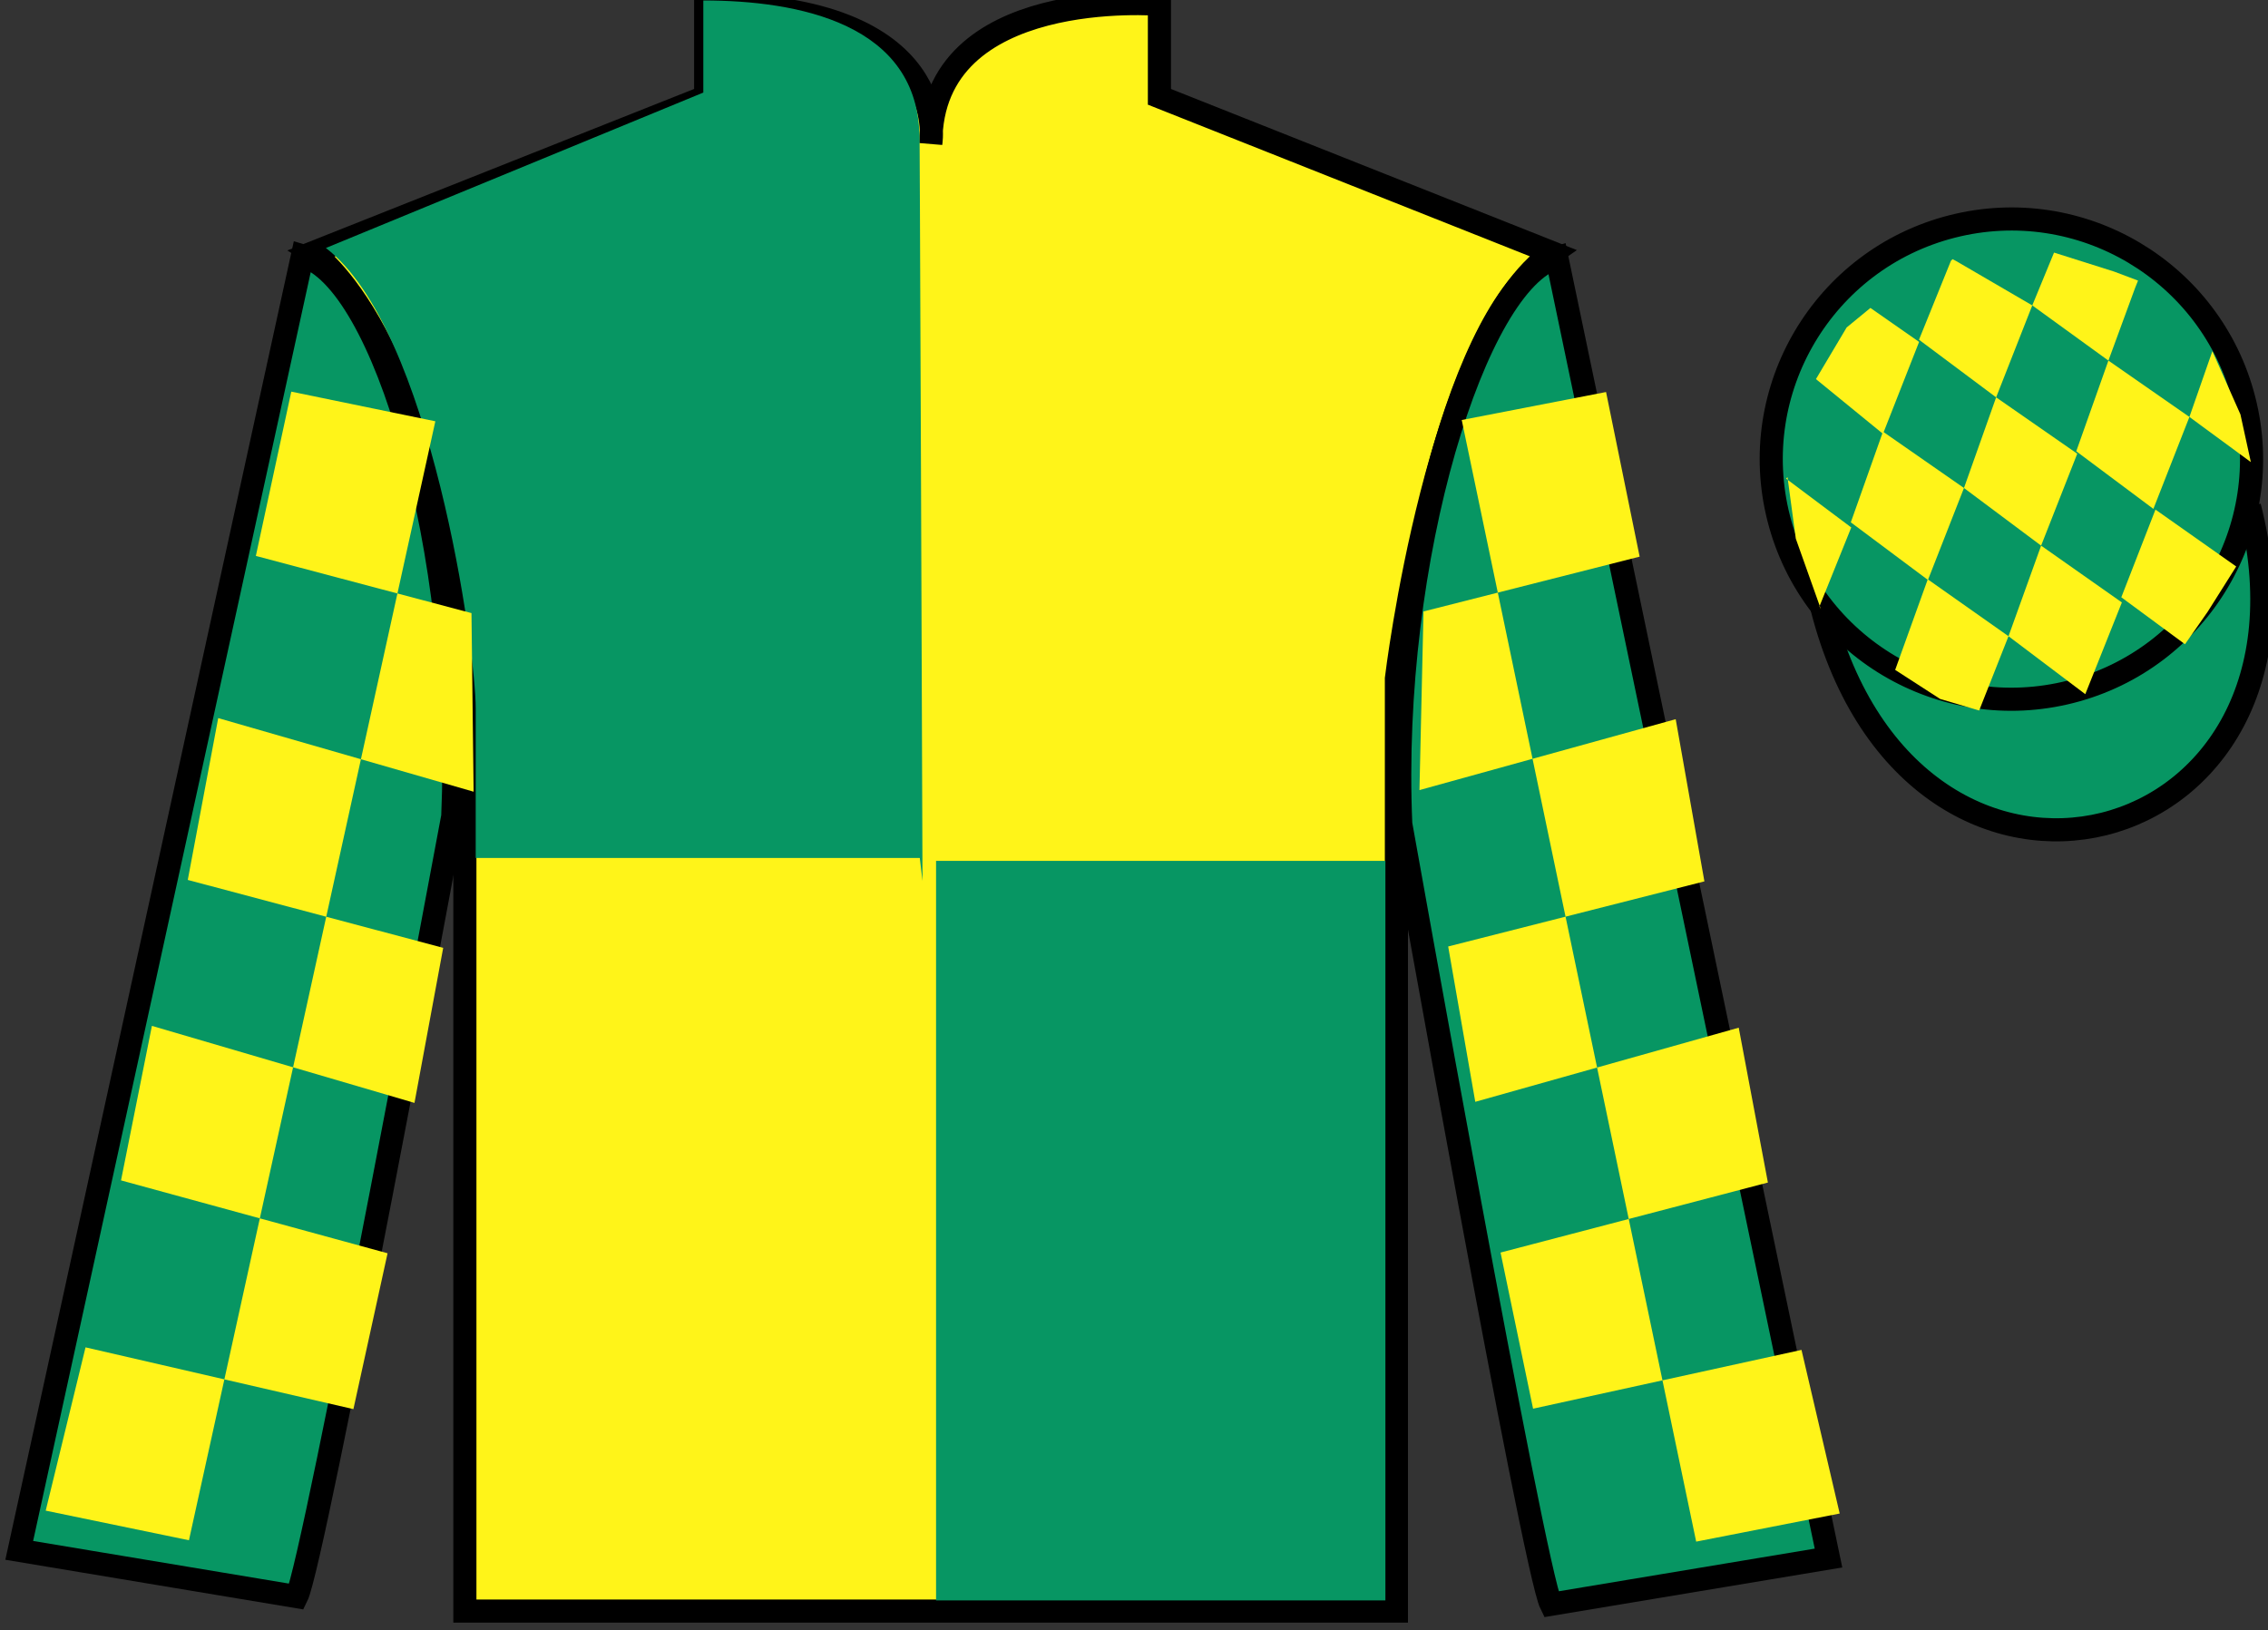
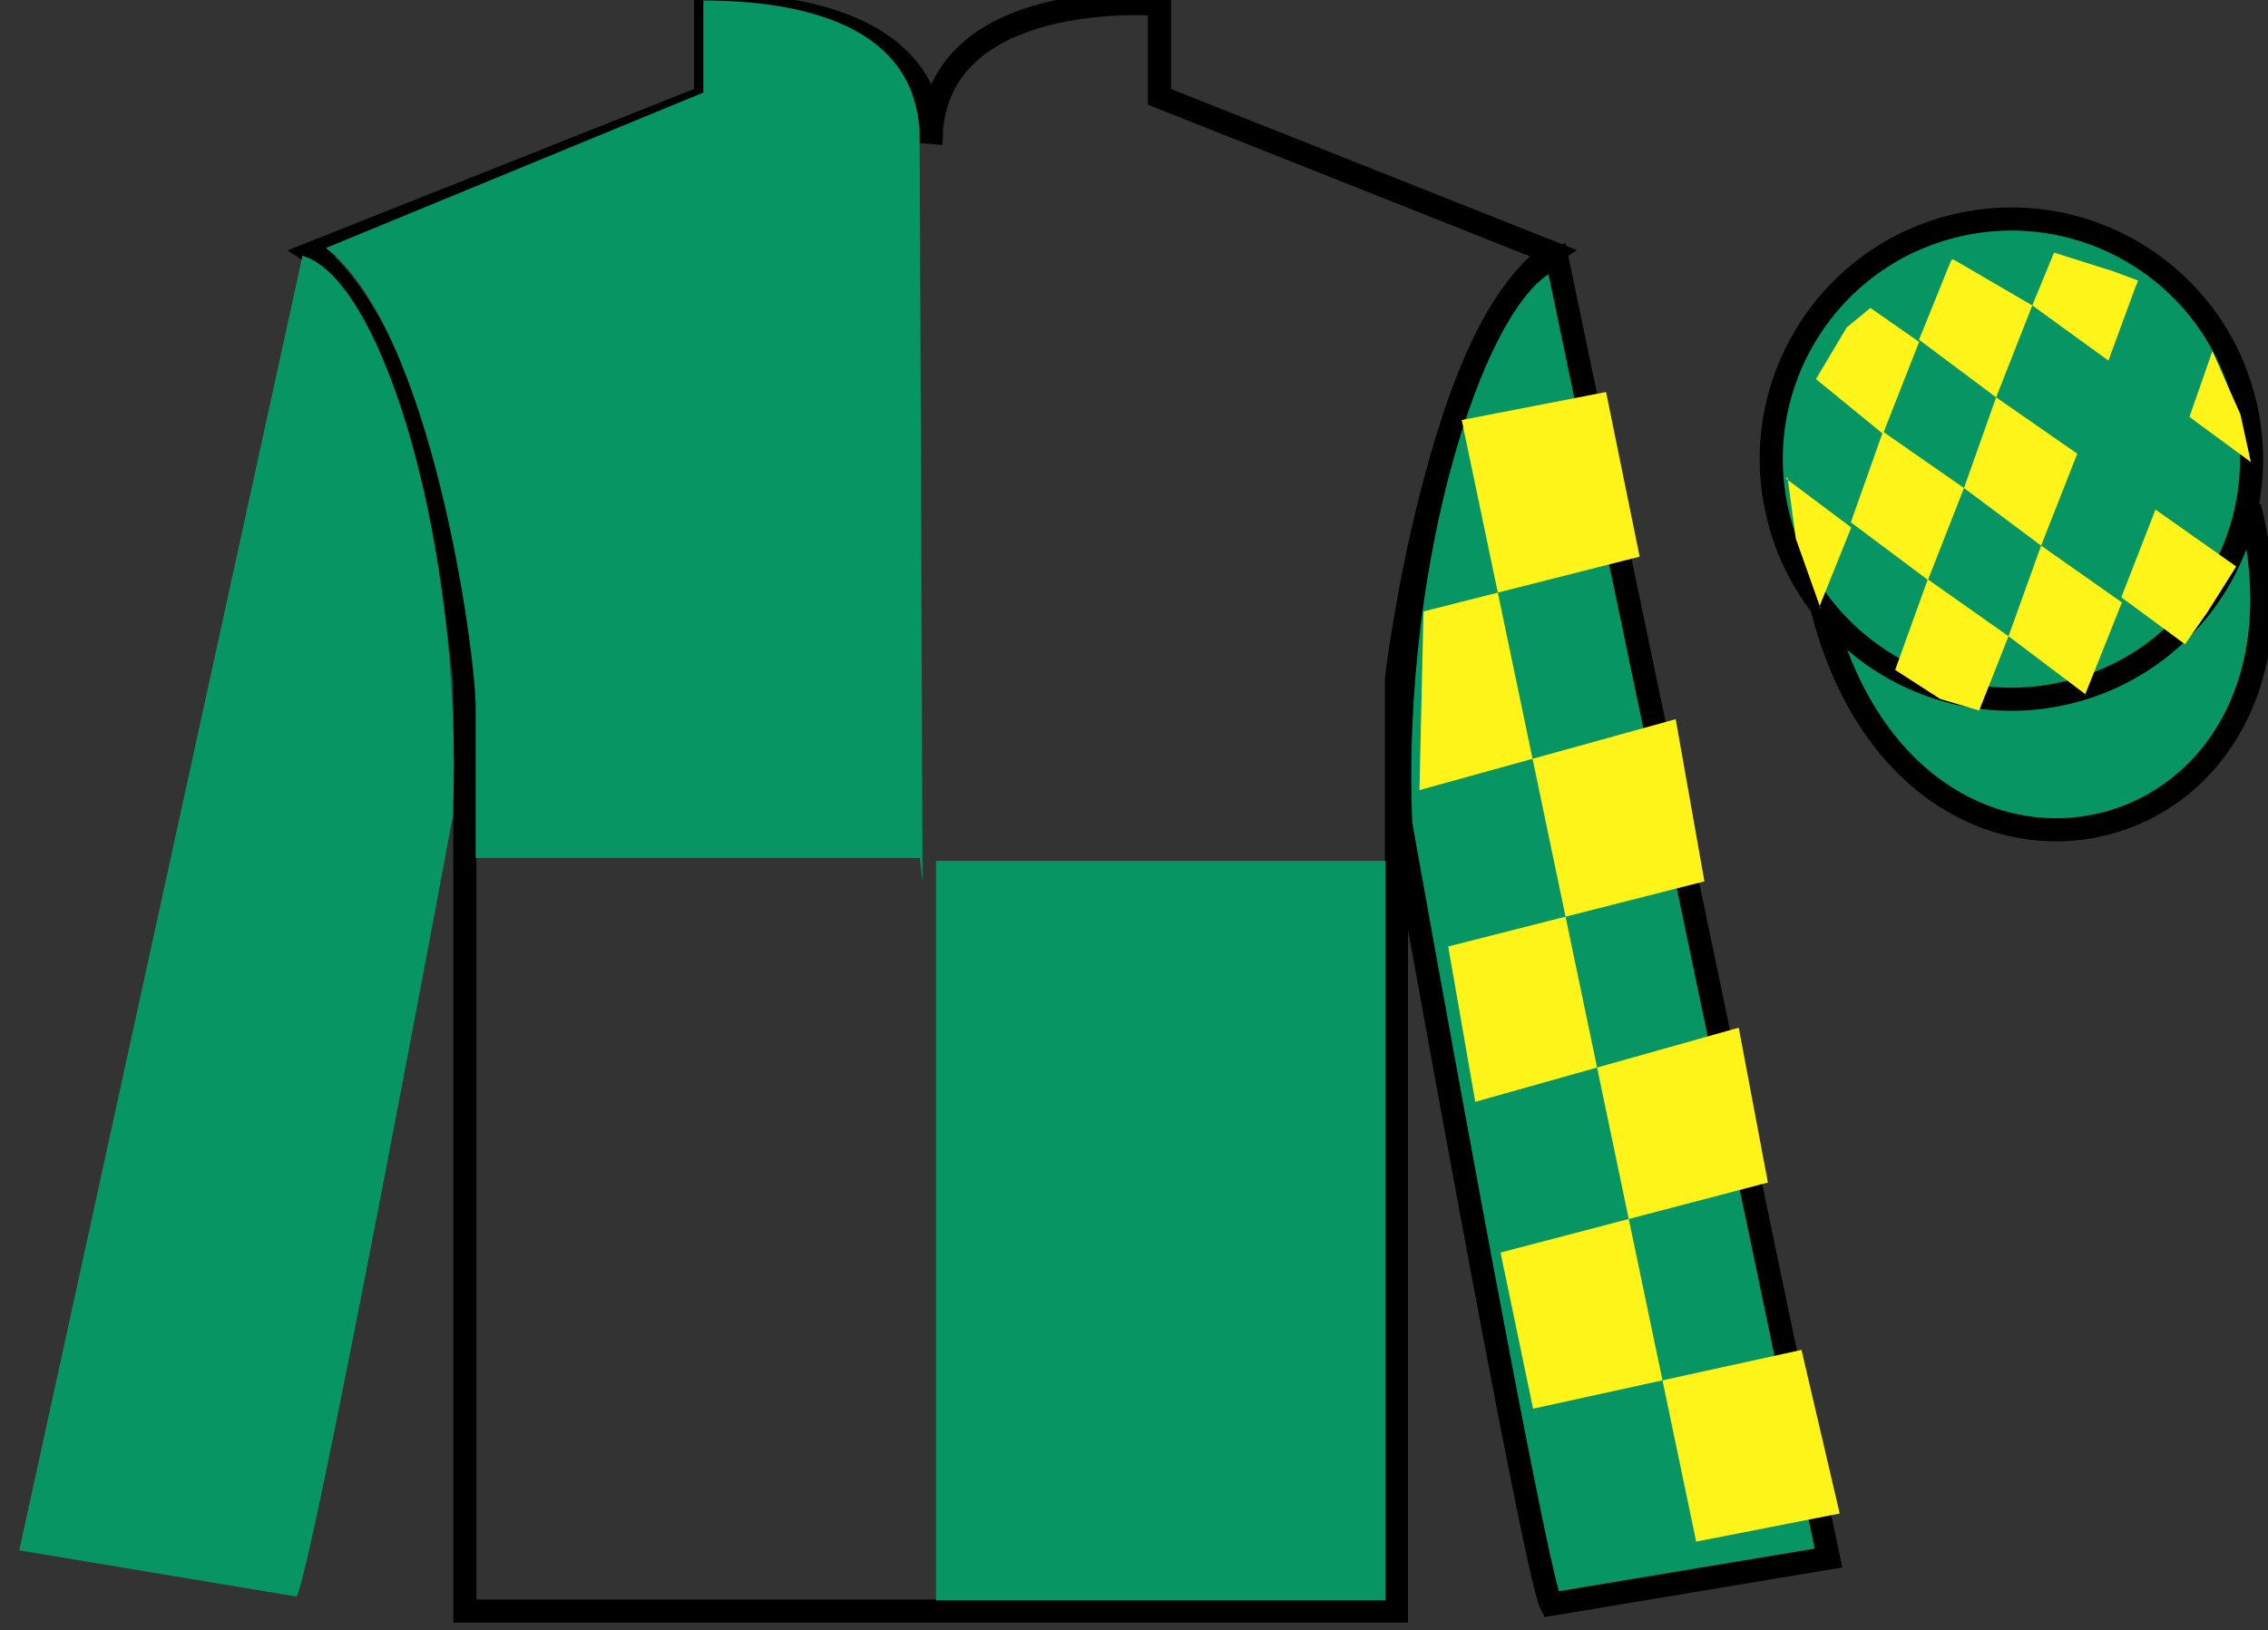
<svg xmlns="http://www.w3.org/2000/svg" width="98.09pt" height="70.52pt" viewBox="0 0 98.09 70.52" version="1.1">
  <rect x="0" y="0" width="98.09" height="70.52" fill="#333333" stroke="none" />
  <g id="surface0">
-     <path style=" stroke:none;fill-rule:nonzero;fill:rgb(100%,95.41%,10.001%);fill-opacity:1;" d="M 13.52 10.938 C 13.52 10.938 18.605 14.188 20.105 29.52 C 20.105 29.52 20.105 44.52 20.105 69.688 L 60.395 69.688 L 60.395 29.352 C 60.395 29.352 62.188 14.352 67.145 10.938 L 50.145 4.188 L 50.145 0.188 C 50.145 0.188 40.258 -0.648 40.258 6.188 C 40.258 6.188 41.27 0.188 30.52 0.188 L 30.52 4.188 L 13.52 10.938 " />
    <path style="fill:none;stroke-width:10;stroke-linecap:butt;stroke-linejoin:miter;stroke:rgb(0%,0%,0%);stroke-opacity:1;stroke-miterlimit:4;" d="M 135.195 595.825 C 135.195 595.825 186.055 563.325 201.055 410.005 C 201.055 410.005 201.055 260.005 201.055 8.325 L 603.945 8.325 L 603.945 411.684 C 603.945 411.684 621.875 561.684 671.445 595.825 L 501.445 663.325 L 501.445 703.325 C 501.445 703.325 402.578 711.684 402.578 643.325 C 402.578 643.325 412.695 703.325 305.195 703.325 L 305.195 663.325 L 135.195 595.825 Z M 135.195 595.825 " transform="matrix(0.1,0,0,-0.1,0,70.52)" />
    <path style=" stroke:none;fill-rule:nonzero;fill:rgb(3.105%,58.819%,38.753%);fill-opacity:1;" d="M 12.832 69.062 C 13.582 67.562 19.582 35.312 19.582 35.312 C 20.082 23.812 16.582 12.062 13.082 11.062 L 0.832 67.062 L 12.832 69.062 " />
-     <path style="fill:none;stroke-width:10;stroke-linecap:butt;stroke-linejoin:miter;stroke:rgb(0%,0%,0%);stroke-opacity:1;stroke-miterlimit:4;" d="M 128.32 14.575 C 135.82 29.575 195.82 352.075 195.82 352.075 C 200.82 467.075 165.82 584.575 130.82 594.575 L 8.32 34.575 L 128.32 14.575 Z M 128.32 14.575 " transform="matrix(0.1,0,0,-0.1,0,70.52)" />
    <path style=" stroke:none;fill-rule:nonzero;fill:rgb(3.105%,58.819%,38.753%);fill-opacity:1;" d="M 79.082 67.395 L 67.332 11.145 C 63.832 12.145 60.082 24.145 60.582 35.645 C 60.582 35.645 66.332 67.895 67.082 69.395 L 79.082 67.395 " />
    <path style="fill:none;stroke-width:10;stroke-linecap:butt;stroke-linejoin:miter;stroke:rgb(0%,0%,0%);stroke-opacity:1;stroke-miterlimit:4;" d="M 790.82 31.255 L 673.32 593.755 C 638.32 583.755 600.82 463.755 605.82 348.755 C 605.82 348.755 663.32 26.255 670.82 11.255 L 790.82 31.255 Z M 790.82 31.255 " transform="matrix(0.1,0,0,-0.1,0,70.52)" />
    <path style="fill-rule:nonzero;fill:rgb(3.105%,58.819%,38.753%);fill-opacity:1;stroke-width:10;stroke-linecap:butt;stroke-linejoin:miter;stroke:rgb(0%,0%,0%);stroke-opacity:1;stroke-miterlimit:4;" d="M 788.008 442.153 C 827.734 286.528 1011.68 334.106 972.891 486.098 " transform="matrix(0.1,0,0,-0.1,0,70.52)" />
    <path style=" stroke:none;fill-rule:nonzero;fill:rgb(3.105%,58.819%,38.753%);fill-opacity:1;" d="M 89.559 29.922 C 95.117 28.504 98.473 22.848 97.055 17.293 C 95.637 11.734 89.984 8.379 84.426 9.797 C 78.867 11.215 75.512 16.871 76.93 22.426 C 78.348 27.984 84.004 31.34 89.559 29.922 " />
    <path style="fill:none;stroke-width:10;stroke-linecap:butt;stroke-linejoin:miter;stroke:rgb(0%,0%,0%);stroke-opacity:1;stroke-miterlimit:4;" d="M 895.586 405.981 C 951.172 420.161 984.727 476.723 970.547 532.27 C 956.367 587.856 899.844 621.411 844.258 607.231 C 788.672 593.052 755.117 536.489 769.297 480.942 C 783.477 425.356 840.039 391.802 895.586 405.981 Z M 895.586 405.981 " transform="matrix(0.1,0,0,-0.1,0,70.52)" />
    <path style=" stroke:none;fill-rule:nonzero;fill:rgb(3.105%,58.819%,38.753%);fill-opacity:1;" d="M 40.484 69.227 L 59.918 69.227 L 59.918 37.238 L 40.484 37.238 L 40.484 69.227 Z M 40.484 69.227 " />
    <path style=" stroke:none;fill-rule:nonzero;fill:rgb(3.105%,58.819%,38.753%);fill-opacity:1;" d="M 30.418 0.02 L 30.418 4.004 L 14.094 10.727 C 18.652 14.211 20.574 28.152 20.574 30.641 C 20.574 33.129 20.574 37.113 20.574 37.113 L 39.781 37.113 L 39.898 38.109 C 39.898 38.109 39.766 1.016 39.766 5.996 C 39.766 1.016 34.512 0.02 30.418 0.02 " />
-     <path style=" stroke:none;fill-rule:nonzero;fill:rgb(100%,95.41%,10.001%);fill-opacity:1;" d="M 12.598 16.941 L 18.828 18.223 L 8.172 66.625 L 1.977 65.344 L 3.699 58.281 L 15.285 60.953 L 16.762 54.211 L 5.234 51.059 L 6.57 44.375 L 17.926 47.707 L 19.168 41 L 8.121 38.062 L 9.438 31.062 L 20.484 34.246 L 20.391 26.52 L 11.066 24.047 L 12.598 16.941 " />
    <path style=" stroke:none;fill-rule:nonzero;fill:rgb(100%,95.41%,10.001%);fill-opacity:1;" d="M 69.461 16.957 L 63.219 18.168 L 73.359 66.684 L 79.566 65.469 L 77.914 58.391 L 66.305 60.934 L 64.898 54.18 L 76.461 51.152 L 75.199 44.453 L 63.805 47.66 L 62.633 40.941 L 73.715 38.125 L 72.473 31.109 L 61.391 34.176 L 61.566 26.449 L 70.914 24.078 L 69.461 16.957 " />
    <path style=" stroke:none;fill-rule:nonzero;fill:rgb(100%,95.41%,10.001%);fill-opacity:1;" d="M 80.895 13.32 L 79.867 14.164 L 78.539 16.398 L 81.438 18.766 L 83 14.789 L 80.895 13.32 " />
    <path style=" stroke:none;fill-rule:nonzero;fill:rgb(100%,95.41%,10.001%);fill-opacity:1;" d="M 84.59 11.285 L 84.449 11.211 L 84.379 11.277 L 82.996 14.695 L 86.332 17.188 L 87.895 13.211 L 84.59 11.285 " />
    <path style=" stroke:none;fill-rule:nonzero;fill:rgb(100%,95.41%,10.001%);fill-opacity:1;" d="M 91.43 11.746 L 88.836 10.926 L 87.895 13.211 L 91.188 15.598 L 92.344 12.449 L 92.469 12.137 L 91.43 11.746 " />
    <path style=" stroke:none;fill-rule:nonzero;fill:rgb(100%,95.41%,10.001%);fill-opacity:1;" d="M 81.438 18.672 L 80.047 22.594 L 83.383 25.086 L 84.941 21.109 L 81.438 18.672 " />
    <path style=" stroke:none;fill-rule:nonzero;fill:rgb(100%,95.41%,10.001%);fill-opacity:1;" d="M 86.332 17.188 L 84.941 21.109 L 88.277 23.602 L 89.84 19.625 L 86.332 17.188 " />
-     <path style=" stroke:none;fill-rule:nonzero;fill:rgb(100%,95.41%,10.001%);fill-opacity:1;" d="M 91.188 15.598 L 89.797 19.52 L 93.133 22.012 L 94.691 18.035 L 91.188 15.598 " />
    <path style=" stroke:none;fill-rule:nonzero;fill:rgb(100%,95.41%,10.001%);fill-opacity:1;" d="M 83.375 25.059 L 81.965 28.977 L 83.91 30.234 L 85.598 30.734 L 85.598 30.734 L 86.867 27.52 L 83.375 25.059 " />
    <path style=" stroke:none;fill-rule:nonzero;fill:rgb(100%,95.41%,10.001%);fill-opacity:1;" d="M 88.277 23.602 L 86.867 27.52 L 90.188 30.027 L 91.77 26.059 L 88.277 23.602 " />
    <path style=" stroke:none;fill-rule:nonzero;fill:rgb(100%,95.41%,10.001%);fill-opacity:1;" d="M 93.223 22.043 L 91.746 25.836 L 94.5 27.867 L 94.5 27.867 L 95.484 26.457 L 96.715 24.504 L 93.223 22.043 " />
    <path style=" stroke:none;fill-rule:nonzero;fill:rgb(100%,95.41%,10.001%);fill-opacity:1;" d="M 77.246 20.703 L 77.309 20.641 L 77.668 23.301 L 78.754 26.355 L 78.691 26.23 L 80.066 22.816 L 77.246 20.703 " />
    <path style=" stroke:none;fill-rule:nonzero;fill:rgb(100%,95.41%,10.001%);fill-opacity:1;" d="M 95.684 15.191 L 95.684 15.191 L 94.691 18.035 L 97.348 19.988 L 97.348 19.988 L 96.898 17.926 L 95.684 15.191 " />
  </g>
</svg>